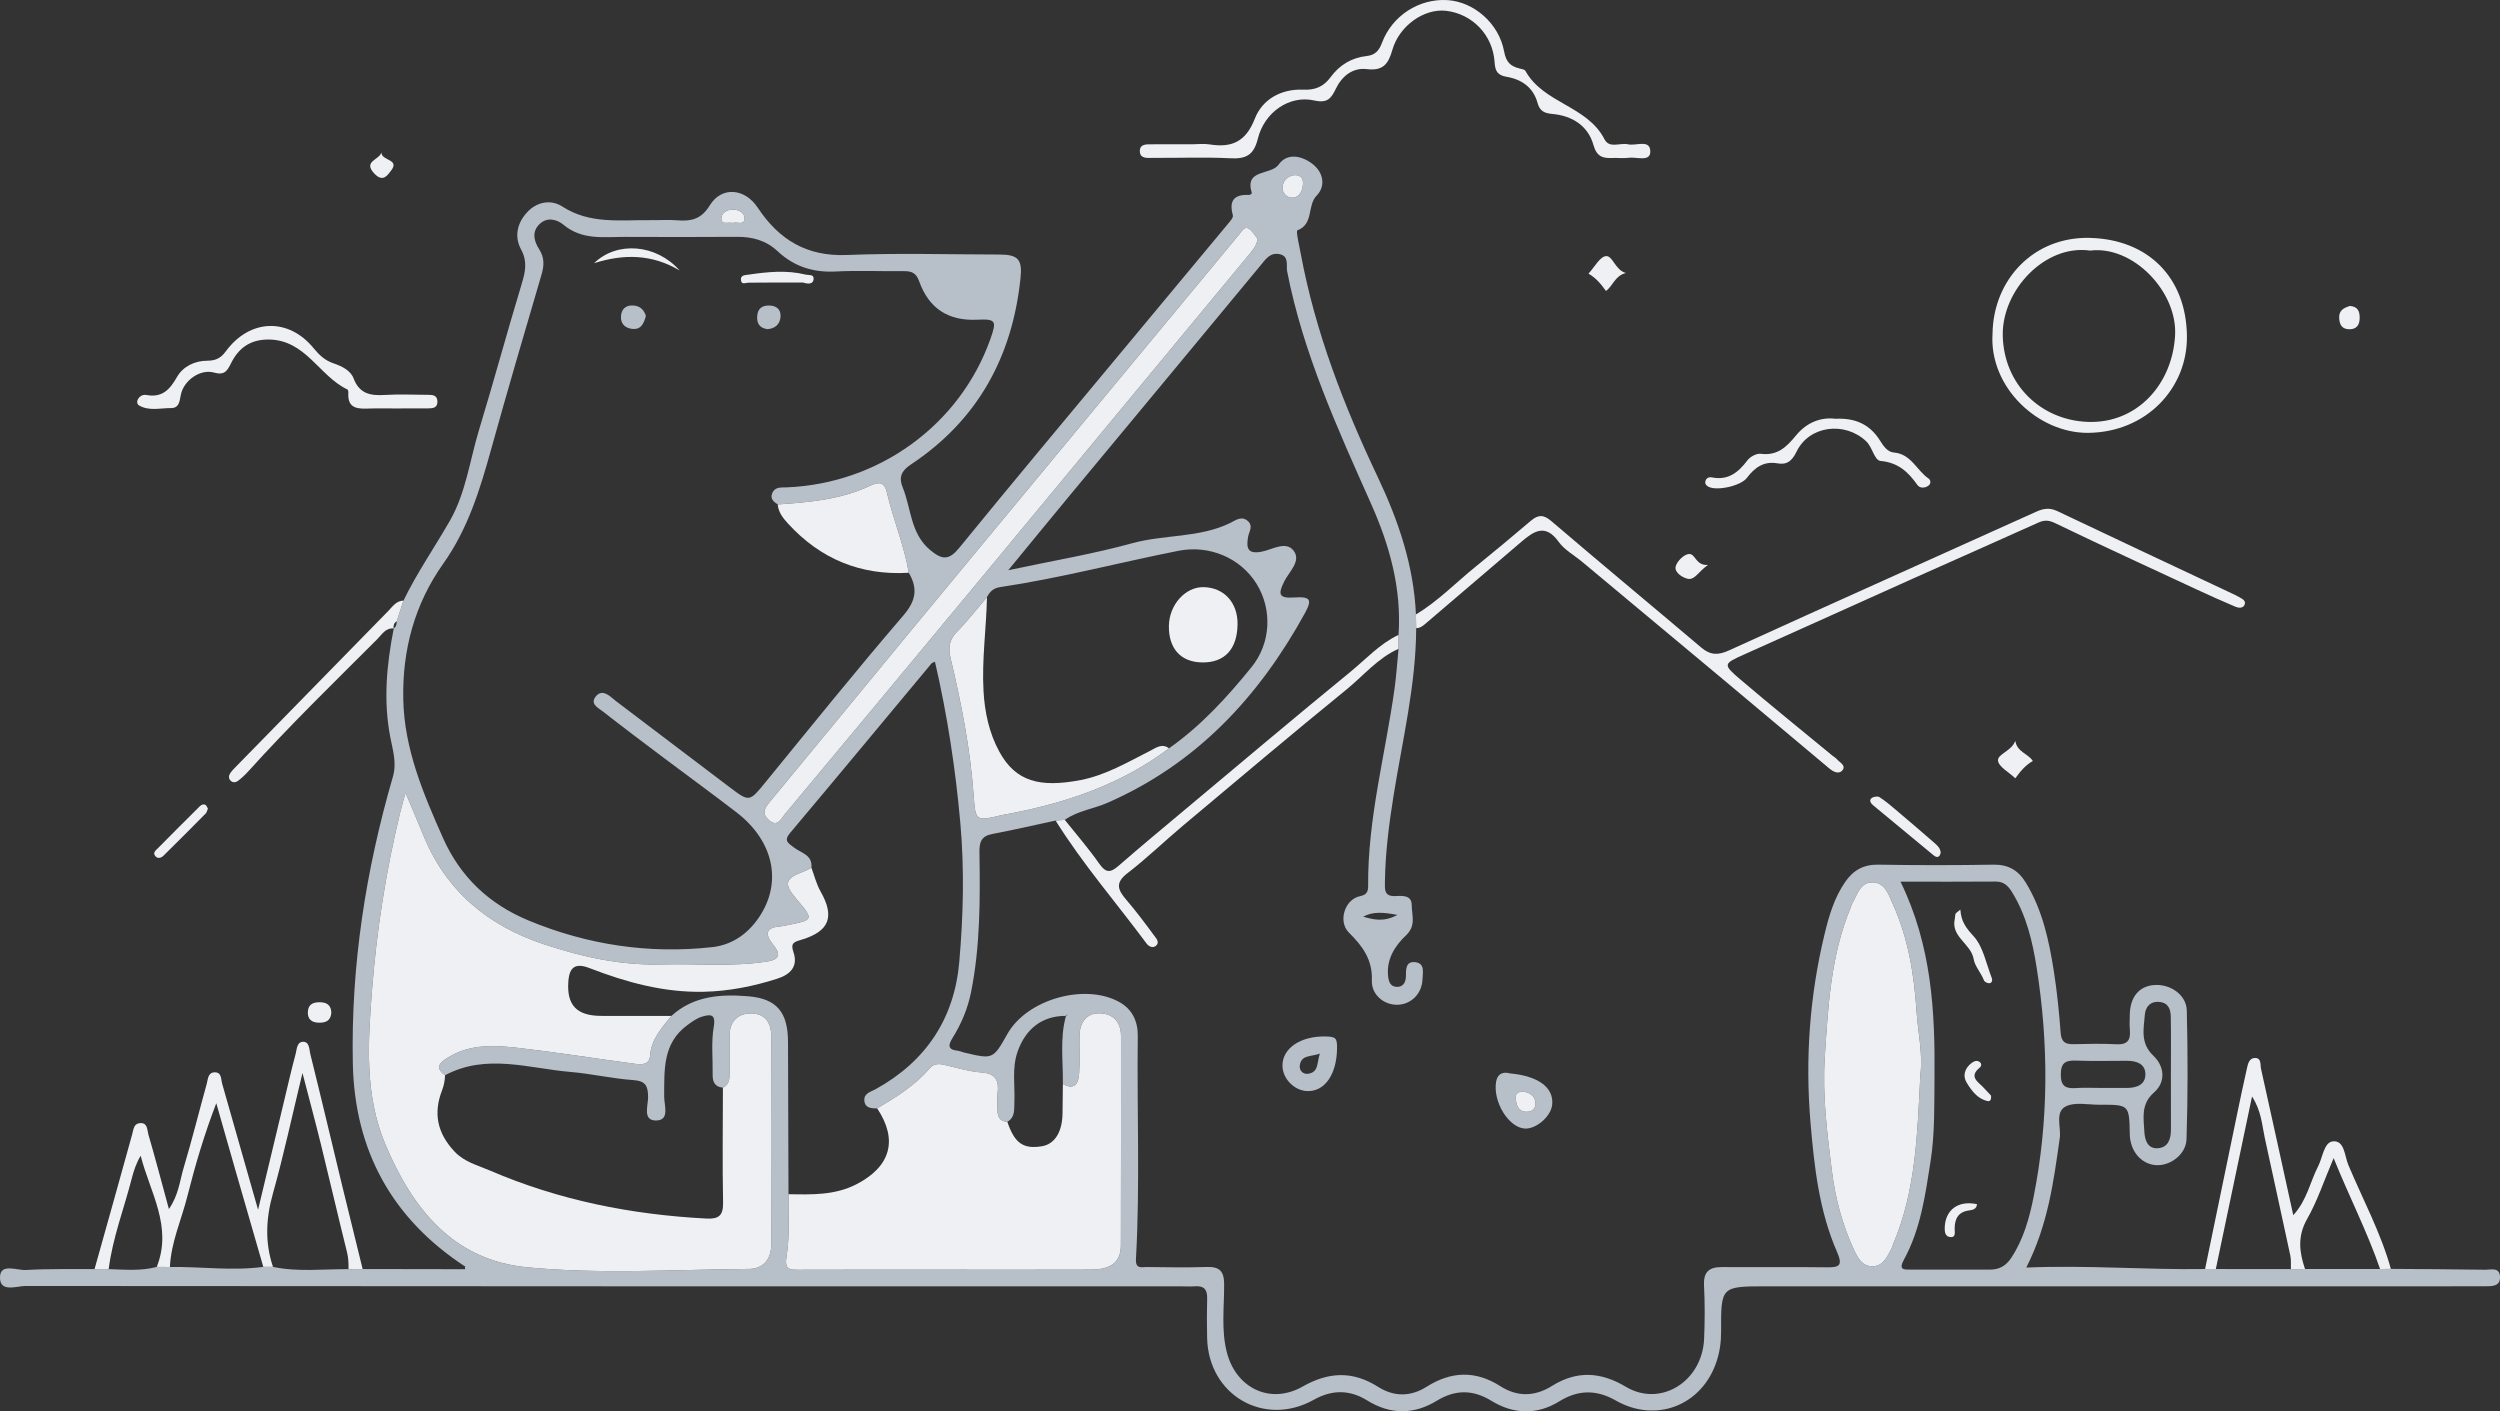
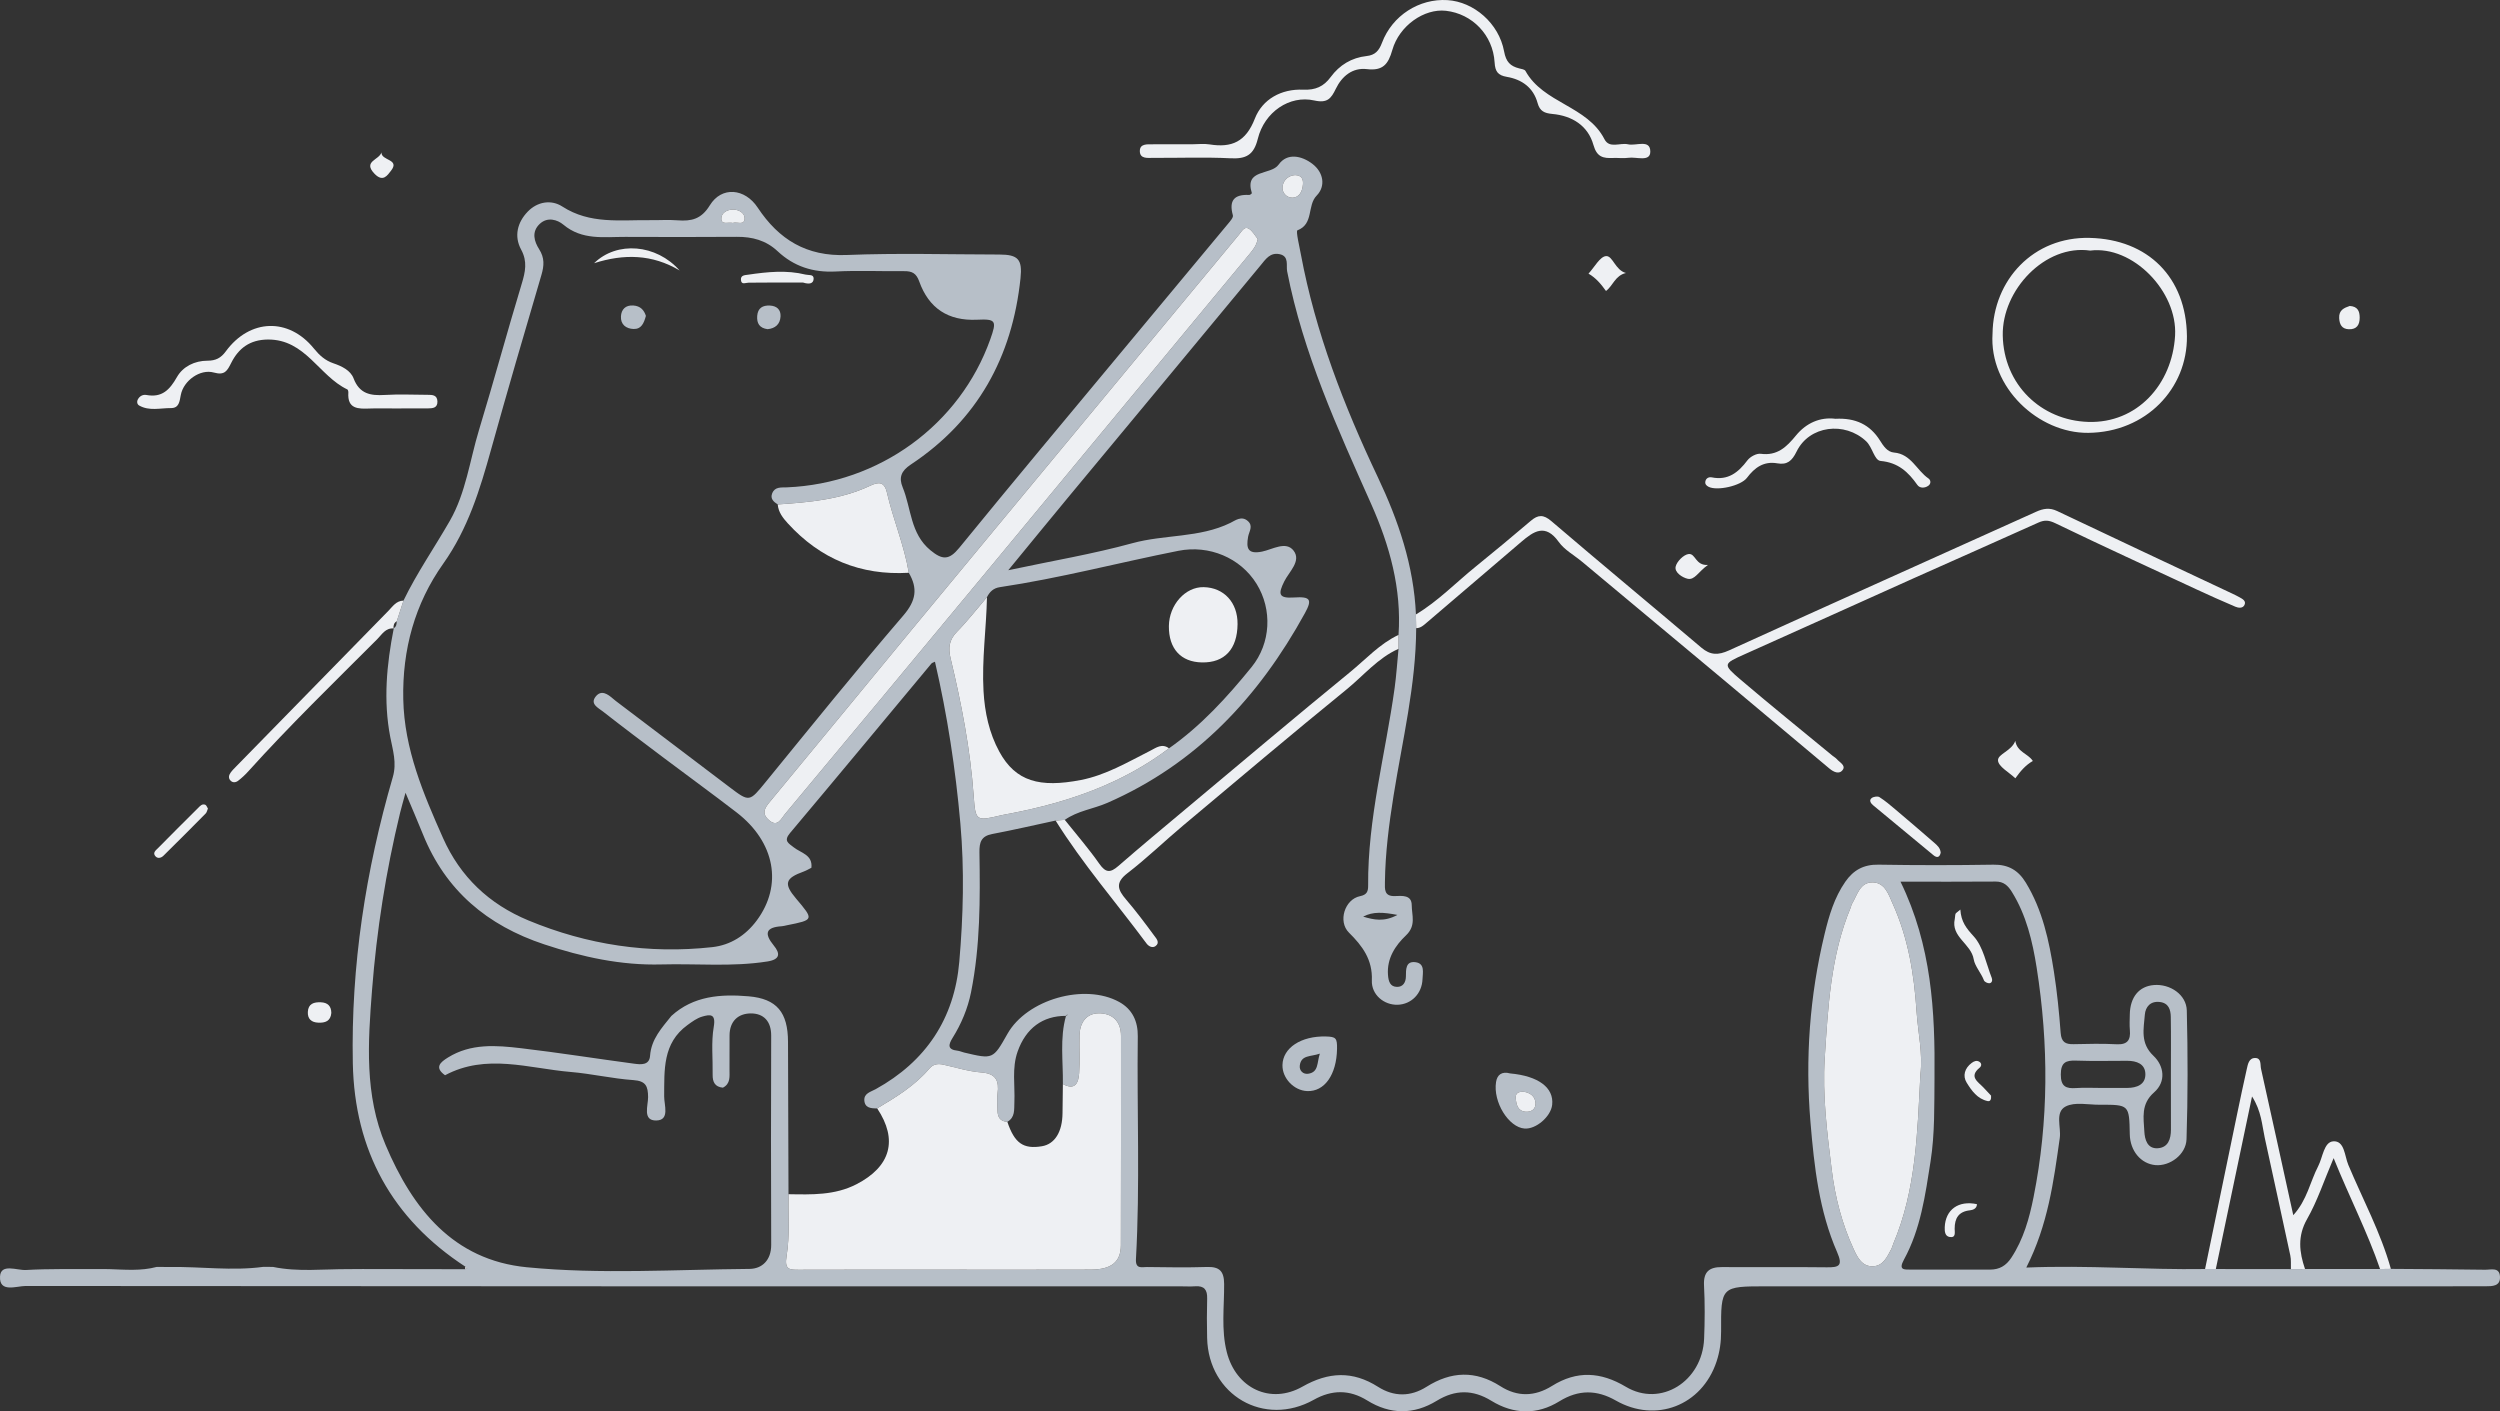
<svg xmlns="http://www.w3.org/2000/svg" version="1.1" id="Layer_1" x="0px" y="0px" width="728.484px" height="411.256px" viewBox="0 0 728.484 411.256" enable-background="new 0 0 728.484 411.256" xml:space="preserve">
  <rect x="0" y="0" width="728.484" height="411.256" fill="#333333" stroke="none" />
  <g>
    <path fill-rule="evenodd" clip-rule="evenodd" fill="#B7BFC8" d="M307.589,239.108c-6.164,1.322-12.307,2.75-18.499,3.926   c-3.213,0.611-3.733,2.459-3.687,5.354c0.221,13.631,0.249,27.271-2.445,40.727c-0.954,4.766-2.824,9.219-5.395,13.344   c-1.248,2.002-1.489,3.393,1.439,3.707c0.651,0.068,1.273,0.379,1.919,0.531c8.441,2.006,8.442,2.004,12.648-5.447   c5.656-10.016,22.458-14.85,32.555-9.287c3.871,2.131,5.471,5.691,5.417,9.986c-0.273,21.646,0.683,43.303-0.533,64.936   c-0.169,3.014,1.739,2.299,3.191,2.318c5.832,0.082,11.67,0.174,17.498-0.012c3.644-0.117,4.98,1.205,5.007,4.93   c0.048,6.631-0.896,13.322,0.777,19.895c2.678,10.523,12.714,15.344,22.05,10.037c7.572-4.305,14.629-4.645,22.01,0.053   c4.635,2.949,9.496,2.934,14.146-0.006c7.177-4.535,14.269-4.805,21.509-0.174c4.988,3.191,10.064,3.037,15.053-0.08   c7.234-4.521,14.191-4.121,21.508,0.25c10.131,6.055,22.302-1.535,22.809-14.02c0.209-5.156,0.241-10.342-0.028-15.494   c-0.208-3.99,1.508-5.387,5.241-5.363c10.166,0.066,20.334-0.063,30.498,0.066c3.557,0.045,4.803-0.393,3.055-4.391   c-5.258-12.027-6.683-24.889-7.772-37.857c-1.56-18.551-0.248-36.822,4.112-54.875c1.285-5.322,2.83-10.604,6.034-15.221   c2.372-3.418,5.364-5.059,9.669-4.984c11.162,0.191,22.333,0.184,33.496,0.004c4.34-0.07,7.239,1.623,9.439,5.238   c4.869,8,6.776,16.926,8.19,25.971c0.921,5.895,1.517,11.852,1.959,17.803c0.201,2.697,1.402,3.352,3.793,3.293   c4.164-0.102,8.341-0.191,12.496,0.025c3.206,0.166,4.139-1.246,3.877-4.148c-0.135-1.488-0.042-2.998-0.019-4.498   c0.08-5.09,2.677-8.258,7.037-8.611c4.697-0.381,9.458,2.793,9.574,7.416c0.313,12.488,0.315,24.996-0.077,37.48   c-0.144,4.566-4.911,7.934-9.04,7.576c-4.255-0.369-7.409-4.15-7.498-8.992c-0.157-8.609-0.157-8.629-8.812-8.598   c-3.325,0.012-7.173-0.875-9.842,0.488c-3.24,1.656-1.302,6.051-1.744,9.188c-1.788,12.66-3.428,25.313-9.758,37.768   c17.961-0.75,35.01,0.699,52.097,0.422c1.045,0.002,2.089,0.002,3.133,0.002c7.292,0.008,14.584,0.016,21.877,0.023   c1.37-0.01,2.74-0.018,4.11-0.025c7.292,0.002,14.583,0.002,21.875,0.004c1.05-0.014,2.099-0.029,3.148-0.045   c9.158,0.072,18.316,0.107,27.474,0.25c1.646,0.025,4.144-0.838,4.314,1.961c0.176,2.879-2.204,2.854-4.245,2.859   c-5.996,0.021-11.993,0.012-17.99,0.012c-63.8,0-127.6,0-191.399,0c-13.336,0-13.379,0-13.322,13.133   c0.014,3.039-0.38,5.939-1.336,8.816c-4.26,12.813-17.669,17.994-29.351,11.328c-5.509-3.143-10.833-3.238-16.435,0.227   c-6.486,4.014-13.311,3.85-19.834-0.154c-5.367-3.295-10.514-3.293-15.895-0.002c-6.707,4.102-13.592,4.055-20.272-0.09   c-5.212-3.232-10.344-3.121-15.548-0.205c-14.442,8.094-30.724-1.309-31.098-18c-0.086-3.83-0.1-7.666,0.009-11.492   c0.072-2.516-0.825-3.758-3.463-3.572c-1.492,0.105-2.997,0.012-4.497,0.012c-112.107,0-224.215,0.016-336.322-0.1   c-2.666-0.002-7.719,2.084-7.469-2.771c0.2-3.898,4.939-1.734,7.57-1.887c6.641-0.387,13.314-0.223,19.976-0.279   c1.372,0.008,2.743,0.016,4.115,0.021c4.686,0.143,9.387,0.607,14.009-0.641c1.276,0.012,2.552,0.021,3.828,0.031   c9.071-0.148,18.145,1.193,27.213-0.047c0.943,0.006,1.885,0.012,2.828,0.018c7.297,1.512,14.665,0.611,22.004,0.643   c1.372-0.008,2.743-0.018,4.114-0.027c9.961,0.018,19.923,0.033,29.885,0.051c0.215-0.107,0.429-0.219,0.643-0.328   c-0.204-0.143-0.408-0.283-0.612-0.426c-21.373-13.949-32.26-33.875-32.77-59.203c-0.571-28.395,3.738-56.215,11.653-83.457   c1.207-4.154-0.004-7.805-0.746-11.656c-2.047-10.62-1.053-21.147,1.016-31.637c-0.001,0-0.078-0.039-0.078-0.039   c0.852-0.436,0.921-1.234,0.946-2.053c0.655-2.006,1.31-4.012,1.964-6.018c3.921-8.104,9.064-15.496,13.524-23.277   c4.66-8.129,5.8-17.604,8.497-26.479c4.298-14.143,8.154-28.419,12.438-42.567c1.052-3.476,1.719-6.49-0.163-9.956   c-2.145-3.95-1.068-7.965,1.895-11.055c2.79-2.909,6.824-3.631,10.111-1.503c8.045,5.208,16.869,3.861,25.566,3.969   c2.665,0.033,5.343-0.16,7.993,0.044c4.02,0.31,6.919-0.308,9.41-4.37c3.438-5.608,10.208-4.985,13.94,0.652   c6.166,9.316,14.24,14.294,25.945,13.823c14.802-0.596,29.646-0.161,44.472-0.135c5.524,0.01,6.745,1.44,6.175,6.903   c-2.399,22.973-12.539,41.433-31.988,54.306c-2.791,1.848-3.52,3.79-2.349,6.63c2.537,6.157,2.189,13.461,8.083,18.324   c3.451,2.846,5.414,2.973,8.405-0.695c15.748-19.315,31.751-38.421,47.679-57.59c10.194-12.269,20.417-24.515,30.603-36.791   c0.628-0.757,1.634-1.862,1.45-2.523c-1.218-4.368,0.434-6.143,4.772-5.924c0.255,0.014,0.79-0.441,0.759-0.541   c-2.26-7.162,5.538-5.103,7.813-8.315c2.462-3.475,6.68-2.612,9.834-0.202c3.244,2.479,3.912,6.501,1.256,9.221   c-2.875,2.944-0.785,8.287-5.625,10.145c-0.493,0.189,0.559,4.603,1.013,7.033c4.249,22.721,12.526,44.042,22.391,64.837   c6.016,12.682,10.503,25.85,11.131,40.059c0.024,1.336,0.05,2.672,0.073,4.008c-0.069,16.545-4,32.567-6.589,48.772   c-1.335,8.355-2.418,16.752-2.521,25.236c-0.024,2.035-0.252,4.148,2.874,4.045c2.123-0.072,4.932-0.406,4.938,2.676   c0.006,2.898,1.35,5.908-1.662,8.766c-3.068,2.912-5.619,6.664-5.26,11.514c0.141,1.9,0.615,3.479,2.641,3.508   c1.679,0.025,2.564-1.242,2.584-3.043c0.021-1.99-0.109-4.564,2.834-4.146c2.759,0.391,2.072,3.053,2.004,4.924   c-0.154,4.248-3.279,7.355-7.258,7.473c-3.94,0.115-7.674-2.91-7.506-7.113c0.239-6.031-2.734-10.012-6.678-13.914   c-3.266-3.232-1.234-9.713,3.236-10.615c1.988-0.4,2.373-1.371,2.361-3.055c-0.151-19.576,5.071-38.432,7.723-57.633   c0.52-3.773,0.76-7.586,1.129-11.379c0-1.354,0.001-2.705,0.002-4.057c0.93-13.467-2.586-26.063-7.971-38.155   c-9.808-22.021-19.834-43.93-24.489-67.818c-0.323-1.655,0.659-4.389-2.198-4.975c-2.776-0.569-4.043,1.45-5.58,3.311   c-18.52,22.413-37.122,44.758-55.684,67.136c-5.681,6.849-11.305,13.745-17.803,21.651c12.946-2.76,24.711-4.73,36.153-7.875   c9.421-2.591,19.533-1.504,28.553-5.91c1.464-0.715,3.237-2.173,5.084-0.574c1.697,1.469,0.366,3.075,0.099,4.622   c-0.558,3.23-0.204,5.162,4.051,4.308c3.037-0.609,6.988-3.192,9.218-0.27c2.303,3.02-1.331,6.133-2.73,8.955   c-1.782,3.594-1.769,4.998,2.834,4.684c4.827-0.33,5.364,0.598,3.187,4.564c-13.414,24.416-31.56,43.905-57.545,55.27   c-4.099,1.793-8.694,2.318-12.436,4.975C309.372,238.972,308.481,239.04,307.589,239.108z M310.601,296.019   c-6.79-0.023-11.658,3.607-14.061,10.367c-1.729,4.861-0.74,9.877-0.955,14.82c-0.094,2.156,0.247,4.371-2.051,5.689   c-2.089-0.105-2.847-1.387-2.87-3.287c-0.02-1.652-0.188-3.328,0.019-4.953c0.469-3.686-0.411-5.824-4.706-6.148   c-3.733-0.279-7.403-1.453-11.092-2.271c-1.572-0.348-2.954-0.172-4.045,1.119c-4.225,4.996-9.719,8.322-15.242,11.615   c-1.76,0.041-3.594-0.109-3.738-2.314c-0.136-2.086,1.894-2.502,3.303-3.281c14.642-8.094,22.928-20.531,24.367-37.109   c1.163-13.4,1.511-26.816,0.316-40.32c-1.406-15.889-3.796-31.543-7.404-47.125c-0.479,0.238-0.844,0.309-1.028,0.529   c-13.729,16.471-27.402,32.991-41.21,49.395c-1.975,2.346-0.381,2.986,1.081,4.158c2.07,1.658,5.561,2.145,5.156,5.957   c-0.742,0.367-1.457,0.813-2.231,1.092c-5.443,1.957-5.909,3.557-2.25,7.877c5.26,6.209,5.26,6.209-2.693,7.793   c-0.488,0.098-0.974,0.248-1.466,0.279c-4.604,0.291-5.242,2.053-2.331,5.611c1.871,2.287,1.964,4.049-1.829,4.652   c-10.279,1.629-20.605,0.588-30.904,0.869c-11.761,0.322-23.04-2.158-34.174-5.857c-16.58-5.51-28.718-15.668-35.322-32.063   c-1.535-3.813-3.175-7.582-5.076-12.105c-0.688,2.541-1.188,4.229-1.601,5.938c-4.106,16.953-6.794,34.1-8.152,51.518   c-1.196,15.354-2.221,30.607,3.951,45.184c7.854,18.551,19.662,33.529,41.139,35.625c21.536,2.102,43.267,0.66,64.909,0.482   c3.635-0.029,6.33-2.545,6.313-6.988c-0.08-20.33-0.076-40.662-0.005-60.994c0.015-4.176-2.194-6.477-5.938-6.465   c-3.675,0.014-6.174,2.271-6.193,6.381c-0.015,3.332-0.004,6.666-0.014,9.998c-0.005,1.98,0.343,4.096-1.92,5.254   c-2.322-0.213-3.032-1.652-2.993-3.781c0.084-4.66-0.46-9.42,0.324-13.953c0.673-3.891-1.093-3.629-3.366-2.975   c-1.537,0.441-2.947,1.488-4.277,2.453c-7.294,5.287-6.743,13.094-6.806,20.813c-0.021,2.498,1.706,6.904-2.25,7.008   c-4.152,0.111-2.415-4.342-2.436-6.809c-0.026-3.199-0.649-4.709-4.306-4.963c-6.103-0.422-12.132-1.852-18.234-2.367   c-12.226-1.029-24.584-5.475-36.626,0.955c-3.212-2.299-1.336-3.807,0.855-5.17c6.678-4.156,14.057-3.559,21.312-2.705   c10.993,1.293,21.932,3.041,32.906,4.504c1.939,0.26,4.465,0.537,4.668-2.295c0.351-4.881,3.427-8.129,6.204-11.615   c6.47-5.893,14.442-6.402,22.471-5.725c8.308,0.699,11.493,4.725,11.521,13.246c0.049,14.809,0.095,29.615,0.142,44.424   c-0.108,5.992,0.427,12.092-0.546,17.939c-0.676,4.059,0.707,4.096,3.646,4.082c13.993-0.057,27.986-0.025,41.979-0.025   c14.326,0,28.653,0.039,42.979-0.018c6.001-0.023,8.772-2.203,8.791-7.117c0.077-20.324,0.024-40.646,0.035-60.971   c0.002-4.373-2.613-6.639-6.505-6.6c-3.644,0.037-5.5,2.789-5.582,6.438c-0.082,3.662,0.152,7.342-0.099,10.99   c-0.189,2.758-1.124,5.18-4.747,3.176c0.098-6.623-0.933-13.297,0.905-19.842c0.119-0.057,0.26-0.092,0.351-0.178   c0.055-0.053,0.033-0.184,0.046-0.281C310.878,295.724,310.74,295.872,310.601,296.019z M340.64,218.056   c9.335-6.555,16.942-14.893,24.061-23.676c5.647-6.963,6.077-16.762,1.472-24.225c-4.723-7.654-13.88-11.421-22.775-9.656   c-17.372,3.445-34.522,7.982-52.061,10.6c-1.874,0.279-2.949,1.354-3.741,2.908c-2.902,3.389-5.639,6.941-8.76,10.113   c-2.311,2.35-2.554,4.74-1.837,7.725c3.175,13.221,5.764,26.538,6.732,40.147c0.521,7.322,0.751,7.301,7.889,5.598   c0.965-0.229,1.95-0.381,2.925-0.568C311.183,233.794,326.933,228.407,340.64,218.056z M264.813,166.903   c-1.327-7.998-4.551-15.479-6.364-23.336c-0.762-3.304-2.469-3.16-4.893-2.021c-8.529,4.009-17.71,4.832-26.93,5.443   c-1.185-0.754-2.244-1.649-1.619-3.225c0.787-1.983,2.618-1.681,4.271-1.749c26.91-1.112,50.429-18.236,59.292-43.159   c1.91-5.369,1.68-5.953-3.835-5.691c-8.485,0.401-14.089-3.36-16.881-11.162c-0.863-2.413-2.121-3.01-4.373-2.986   c-6.666,0.068-13.346-0.244-19.995,0.099c-6.559,0.338-12.159-1.472-16.899-5.914c-3.38-3.167-7.372-4.225-11.892-4.189   c-10.832,0.085-21.666,0.053-32.499,0.018c-6.216-0.021-12.547,1.031-18.035-3.563c-1.691-1.416-4.617-2.396-6.916-0.197   c-2.431,2.326-1.566,5.105-0.15,7.331c1.632,2.564,1.47,4.813,0.669,7.534c-4.974,16.895-9.925,33.799-14.641,50.768   c-3.257,11.72-6.744,23.169-13.958,33.336c-8.302,11.703-11.95,25.041-11.655,39.502c0.298,14.551,5.84,27.518,11.582,40.446   c5.027,11.318,13.444,19.266,24.845,24.002c17.198,7.143,35.098,9.84,53.613,7.801c5.324-0.586,9.726-3.42,12.942-7.74   c7.68-10.314,5.361-22.881-5.847-31.512c-6.982-5.377-14.115-10.557-21.158-15.855c-5.979-4.498-11.965-8.992-17.858-13.604   c-1.295-1.012-3.741-2.127-2.074-4.274c1.654-2.129,3.559-0.738,5.147,0.646c0.251,0.219,0.508,0.432,0.774,0.633   c11,8.336,22,16.672,33.002,25.004c5.962,4.516,5.863,4.43,10.722-1.521c13.25-16.223,26.393-32.54,40.037-48.426   C266.935,175.034,267.491,171.461,264.813,166.903z M553.792,256.911c9.072,18.607,10.106,37.756,9.91,57.119   c-0.082,8.141,0.115,16.291-1.146,24.371c-1.535,9.834-2.889,19.752-7.758,28.648c-1.721,3.143,0.137,2.898,2.126,2.9   c7.657,0.006,15.313-0.008,22.971,0.004c2.72,0.002,4.661-1.129,6.189-3.453c3.551-5.396,5.247-11.488,6.479-17.65   c4.442-22.209,4.422-44.561,0.91-66.859c-1.206-7.658-3.008-15.324-7.229-22.105c-1.127-1.809-2.384-3.027-4.733-3.006   C572.537,256.958,563.563,256.911,553.792,256.911z M559.582,313.155c0.761-6.201-0.709-12.277-1.108-18.389   c-0.701-10.758-2.436-21.438-6.94-31.393c-1.185-2.617-2.204-6.113-5.721-6.248c-3.899-0.148-4.595,3.725-6.192,6.316   c-0.169,0.273-0.182,0.641-0.309,0.945c-5.871,14.039-6.613,28.992-7.585,43.857c-0.717,10.961,0.706,21.887,2.048,32.736   c0.974,7.889,2.979,15.65,6.34,22.941c1.113,2.416,2.434,5.113,5.546,5.07c3.083-0.041,4.265-2.791,5.51-5.15   c0.229-0.438,0.318-0.945,0.513-1.402C558.381,346.655,558.706,329.854,559.582,313.155z M366.502,69.648   c-0.797-0.95-1.536-2.429-2.725-3.078c-1.184-0.646-1.973,0.879-2.682,1.733c-16.024,19.31-32.029,38.634-48.035,57.958   c-15.792,19.065-31.603,38.116-47.367,57.204c-13.861,16.783-27.643,33.633-41.536,50.391c-1.538,1.855-2.095,3.361-0.128,5.098   c2.56,2.26,3.589-0.41,4.678-1.715c19.689-23.59,39.327-47.223,58.937-70.881c25.545-30.817,51.054-61.666,76.586-92.494   C365.192,72.704,366.112,71.544,366.502,69.648z M632.584,313.237c0-5.645,0.06-11.289-0.031-16.93   c-0.033-2.07-0.604-4.014-3.176-4.33c-2.778-0.344-4.207,1.449-4.387,3.699c-0.33,4.141-1.388,8.293,2.514,11.98   c3.128,2.955,3.733,7.557,0.183,10.656c-3.902,3.406-3.049,7.42-2.84,11.418c0.118,2.262,0.839,5.039,3.875,4.863   c3.068-0.18,3.871-2.688,3.874-5.424C632.602,323.86,632.598,318.548,632.584,313.237z M611.951,317.015   c2.646,0,5.292,0.008,7.938-0.002c2.758-0.012,5.276-0.949,5.262-3.977c-0.014-3.033-2.552-3.924-5.304-3.926   c-4.961-0.002-9.928,0.131-14.882-0.055c-3.031-0.113-4.445,0.559-4.46,4.037c-0.017,3.559,1.544,4.174,4.502,3.961   C607.31,316.886,609.635,317.019,611.951,317.015z M377.399,51.023c-1.844,0.117-3.314,1.272-3.654,3.187   c-0.336,1.887,1.143,3.394,2.803,3.394c2.051,0.001,2.955-1.842,3.114-3.817C379.778,52.335,379.44,51.12,377.399,51.023z    M213.519,64.965c1.192-0.458,3.422,0.907,3.454-1.383c0.021-1.456-1.582-2.479-3.26-2.512c-1.892-0.038-3.591,0.988-3.522,2.746   C210.262,65.614,212.325,64.644,213.519,64.965z M397.212,267.099c3.03,0.91,6.079,1.637,9.981-0.5   C403.097,265.833,400.126,265.565,397.212,267.099z" />
    <path fill-rule="evenodd" clip-rule="evenodd" fill="#EEF0F3" d="M412.67,183.047c-0.023-1.336-0.049-2.672-0.073-4.008   c6.446-3.85,11.634-9.275,17.423-13.947c5.412-4.367,10.745-8.834,16.049-13.333c2.109-1.789,3.662-1.895,5.98,0.088   c14.479,12.382,29.156,24.533,43.689,36.851c2.656,2.252,4.915,2.27,8.1,0.818c29.773-13.566,59.645-26.92,89.464-40.388   c2.101-0.949,3.927-1.27,6.146-0.214c16.947,8.062,33.945,16.02,50.925,24.012c0.753,0.355,1.502,0.723,2.229,1.127   c0.875,0.486,1.977,1.064,1.428,2.223c-0.505,1.064-1.788,0.885-2.667,0.512c-3.808-1.617-7.584-3.311-11.337-5.053   c-13.716-6.369-27.459-12.682-41.077-19.253c-1.903-0.918-3.16-1.026-4.986-0.201c-11.953,5.406-23.967,10.675-35.938,16.042   c-16.519,7.404-33.002,14.893-49.533,22.27c-6.406,2.859-6.593,2.938-1.258,7.484c8.82,7.52,17.85,14.795,26.793,22.17   c0.385,0.316,0.857,0.551,1.172,0.924c0.811,0.959,2.701,1.828,1.775,3.146c-1.016,1.449-2.68,0.65-3.922-0.393   c-10.409-8.73-20.809-17.471-31.232-26.184c-13.598-11.367-27.215-22.711-40.826-34.061c-2.291-1.91-5.115-3.43-6.793-5.774   c-3.896-5.444-7.266-3.128-10.921,0.002c-9.188,7.868-18.411,15.698-27.597,23.569C414.78,182.25,413.939,183.028,412.67,183.047z" />
-     <path fill-rule="evenodd" clip-rule="evenodd" fill="#EEF0F3" d="M49.507,369.196c-1.276-0.01-2.552-0.02-3.829-0.033   c4.666-11.762-1.977-21.734-4.688-32.393c-1.318,2.227-2.024,4.396-2.589,6.604c-2.254,8.807-5.583,17.342-6.731,26.432   c-1.372-0.006-2.743-0.014-4.115-0.021c3.665-13.078,7.356-26.148,10.961-39.242c0.407-1.479,0.438-3.188,2.363-3.281   c2.168-0.107,1.989,2.045,2.349,3.275c2.034,6.961,3.868,13.979,5.989,21.777c2.839-4.09,3.162-8.246,4.298-12.031   c2.428-8.084,4.447-16.291,6.717-24.426c0.373-1.334,0.327-3.361,2.314-3.389c2.073-0.029,1.799,1.936,2.192,3.324   c3.33,11.777,6.701,23.543,10.461,36.721c2.685-11.221,5.045-21.098,7.413-30.975c1.157-4.828,2.254-9.674,3.541-14.467   c0.357-1.33,0.324-3.502,2.182-3.502c1.885-0.002,1.753,2.238,2.068,3.504c3.162,12.688,6.157,25.418,9.231,38.129   c1.984,8.201,4.02,16.391,6.033,24.582c-1.371,0.008-2.742,0.018-4.113,0.027c0.033-1.652-0.025-3.254-0.438-4.914   c-2.592-10.412-5.007-20.871-7.567-31.293c-1.61-6.555-3.371-13.074-5.412-20.953c-3.074,12.709-5.484,24.02-8.612,35.127   c-2.047,7.271-2.377,14.26,0.024,21.389c-0.943-0.006-1.885-0.012-2.829-0.018c-2.701-9.355-5.408-18.709-8.098-28.066   c-1.878-6.535-3.735-13.078-5.601-19.617c-3.477,9.07-6.142,18.037-8.422,27.1C52.872,355.435,49.841,361.987,49.507,369.196z" />
    <path fill-rule="evenodd" clip-rule="evenodd" fill="#EEF0F3" d="M347.448,42.038c1.667-0.001,3.369-0.224,4.994,0.038   c6.468,1.04,10.58-0.74,13.211-7.507c2.203-5.665,7.723-8.716,14.1-8.438c3.551,0.155,5.955-0.899,8.004-3.687   c2.568-3.492,6.099-5.64,10.455-6.112c2.49-0.271,3.617-1.539,4.49-3.861c2.99-7.958,10.867-12.948,19.082-12.434   c7.646,0.478,14.986,6.709,16.502,14.948c0.564,3.065,1.805,4.292,4.412,4.951c0.637,0.161,1.562,0.283,1.805,0.726   c5.223,9.467,18.02,10.128,23.029,19.906c1.449,2.827,4.572,0.939,6.869,1.484c2.314,0.55,6.506-1.611,6.487,2.155   c-0.015,3.078-4.079,1.432-6.351,1.772c-1.467,0.22-2.996-0.012-4.494,0.052c-2.855,0.122-4.715-0.203-5.734-3.815   c-1.578-5.59-6.192-8.489-11.963-9.013c-2.268-0.206-3.65-0.795-4.293-3.158c-1.227-4.504-4.563-6.897-8.961-7.648   c-2.631-0.449-3.412-1.554-3.573-4.232c-0.478-7.976-6.524-14.153-14.187-15.021c-6.292-0.713-13.59,4.292-15.624,11.448   c-1.173,4.129-2.743,6.105-7.401,5.55c-4.179-0.498-7.272,2.048-9.063,5.743c-1.346,2.778-2.424,4.261-6.264,3.393   c-7.197-1.629-14.535,3.362-16.459,11.157c-1.176,4.766-3.429,5.911-7.963,5.687c-7.482-0.371-14.995-0.08-22.495-0.119   c-1.594-0.008-3.87,0.371-3.92-1.918c-0.051-2.289,2.182-2.021,3.804-2.035C339.781,42.015,343.614,42.039,347.448,42.038z" />
    <path fill-rule="evenodd" clip-rule="evenodd" fill="#EEF0F3" d="M671.664,369.78c-1.37,0.008-2.74,0.016-4.11,0.027   c-0.047-1.324,0.1-2.691-0.174-3.969c-2.448-11.463-4.987-22.904-7.46-34.363c-0.806-3.734-0.945-7.67-3.692-11.975   c-3.664,17.463-7.107,33.871-10.551,50.281c-1.044,0-2.088,0-3.133-0.002c3.11-15.049,6.215-30.098,9.336-45.141   c0.906-4.367,1.828-8.73,2.807-13.082c0.323-1.434,0.616-3.281,2.47-3.262c1.864,0.02,1.427,1.973,1.688,3.143   c3.119,13.99,6.178,27.994,9.398,42.658c4.021-4.381,4.903-9.725,7.259-14.275c1.343-2.596,1.658-7.031,4.368-7.242   c3.334-0.258,3.323,4.256,4.405,6.838c4.221,10.074,9.46,19.736,12.413,30.326c-1.05,0.012-2.099,0.027-3.147,0.043   c-3.672-10.727-8.87-20.785-13.537-32.32c-2.844,6.68-4.739,12.508-7.713,17.721C669.423,360.212,669.989,364.841,671.664,369.78z" />
    <path fill-rule="evenodd" clip-rule="evenodd" fill="#EEF0F3" d="M580.612,97.219c0.208-15.66,11.903-28.293,28.316-27.898   c17.015,0.41,28.148,11.531,28.329,28.655c0.16,15.247-11.911,27.986-28.763,28.155   C593.996,126.275,579.578,112.907,580.612,97.219z M609.063,73.021c-13.092-1.902-25.715,11.469-25.472,24.726   c0.263,14.301,11.134,24.758,24.916,25.197c14.168,0.45,24.476-10.868,25.298-25.151C634.545,84.925,621.47,71.453,609.063,73.021z   " />
    <path fill-rule="evenodd" clip-rule="evenodd" fill="#EEF0F3" d="M407.522,185.004c-0.001,1.352-0.002,2.703-0.002,4.057   c-6.018,2.678-10.169,7.787-15.12,11.818c-16.036,13.051-31.832,26.401-47.673,39.692c-5.454,4.576-10.582,9.561-16.218,13.891   c-3.592,2.76-2.805,4.816-0.397,7.629c2.903,3.391,5.591,6.975,8.234,10.574c0.578,0.787,1.749,2.012,0.365,3.02   c-0.91,0.662-2.015,0.061-2.625-0.762c-8.843-11.932-18.614-23.176-26.497-35.816c0.892-0.066,1.783-0.135,2.678-0.201   c3.386,4.25,6.969,8.361,10.077,12.805c1.872,2.674,3.225,2.641,5.515,0.648c6.481-5.635,13.083-11.129,19.672-16.641   c15.957-13.346,31.851-26.771,47.956-39.938C398.042,192.055,402.061,187.569,407.522,185.004z" />
    <path fill-rule="evenodd" clip-rule="evenodd" fill="#EEF0F3" d="M114.755,119.018c-2.329,0.004-4.661-0.067-6.986,0.021   c-3.372,0.129-6.594,0.188-6.262-4.645c0.021-0.307-0.094-0.819-0.298-0.917c-8.273-3.938-12.218-14.631-23.168-14.54   c-5.221,0.045-8.508,2.541-10.653,6.78c-1.172,2.318-1.869,3.739-5.069,2.842c-4.008-1.124-8.816,2.353-9.629,6.495   c-0.376,1.918-0.481,3.878-2.896,3.861c-3.094-0.021-6.316,0.929-9.256-0.759c-0.58-0.333-0.722-1.098-0.371-1.766   c0.524-0.997,1.505-1.478,2.497-1.294c4.552,0.843,6.787-1.512,8.905-5.235c1.746-3.069,5.183-4.751,8.867-4.752   c2.426,0,3.935-0.78,5.362-2.728c6.963-9.497,18.266-9.921,25.651-0.843c1.648,2.027,3.295,3.515,5.736,4.34   c2.397,0.812,4.961,2.049,5.846,4.382c1.719,4.536,4.951,5.079,9.088,4.83c4.144-0.249,8.314-0.061,12.473-0.04   c1.353,0.007,2.805,0.007,2.87,1.909c0.065,1.908-1.335,2.037-2.724,2.046C121.409,119.027,118.082,119.014,114.755,119.018z" />
    <path fill-rule="evenodd" clip-rule="evenodd" fill="#EEF0F3" d="M534.85,122.031c5.826-0.301,10.068,1.681,12.999,6.385   c0.962,1.542,2.116,3.292,4.048,3.454c5.004,0.419,6.592,5.188,10.045,7.551c0.725,0.495,0.784,1.542-0.046,2.128   c-1.06,0.748-2.493,0.747-3.182-0.233c-2.661-3.786-5.603-6.528-10.704-6.995c-1.854-0.169-2.348-3.973-4.236-5.749   c-6.209-5.842-16.564-4.592-20.265,3.017c-1.327,2.727-2.746,3.926-5.578,3.427c-3.989-0.702-6.636,1.233-8.88,4.216   c-1.77,2.353-8.725,3.9-11.198,2.609c-0.634-0.33-1.065-0.782-0.924-1.541c0.194-1.043,1.093-1.356,1.878-1.197   c4.748,0.957,7.719-1.423,10.378-4.958c0.795-1.057,2.661-2.077,3.874-1.914c4.816,0.647,7.53-1.972,10.258-5.308   C526.319,123.251,530.37,121.467,534.85,122.031z" />
    <path fill-rule="evenodd" clip-rule="evenodd" fill="#EEF0F3" d="M117.57,175.016c-0.655,2.006-1.31,4.012-1.964,6.018   c-0.827,0.449-0.977,1.209-0.946,2.053c0,0,0.077,0.039,0.078,0.039c-2.412-0.211-3.46,1.77-4.815,3.125   c-12.691,12.703-25.583,25.209-37.615,38.557c-0.887,0.984-1.875,1.9-2.925,2.705c-0.67,0.514-1.576,0.656-2.252-0.094   c-0.66-0.734-0.438-1.576,0.066-2.277c0.482-0.67,1.085-1.258,1.666-1.852c14.761-15.104,29.518-30.208,44.303-45.288   C114.414,176.731,115.455,175.053,117.57,175.016z" />
    <path fill-rule="evenodd" clip-rule="evenodd" fill="#B7BFC8" d="M389.604,305.655c-0.137,7.539-3.661,12.5-8.725,12.277   c-3.857-0.17-7.246-3.74-7.178-7.564c0.089-5.025,5.418-8.533,12.679-8.344C389.301,302.101,389.661,302.505,389.604,305.655z    M384.596,307.019c-2.696,0.953-5.439,0.33-5.846,3.463c-0.191,1.473,0.969,2.631,2.455,2.404   C384.294,312.415,383.704,309.726,384.596,307.019z" />
    <path fill-rule="evenodd" clip-rule="evenodd" fill="#B7BFC8" d="M440.046,312.788c8.211,0.75,12.797,4.133,12.247,9.15   c-0.377,3.426-4.711,7.156-8.036,6.914c-4.635-0.336-9.234-7.713-8.317-13.564C436.268,313.198,437.599,312.114,440.046,312.788z    M444.122,318.146c-1.629-0.104-2.574,0.344-2.439,1.869c0.162,1.842,0.544,3.697,2.824,3.928c1.68,0.172,3.017-0.75,2.934-2.486   C447.341,319.401,445.787,318.431,444.122,318.146z" />
    <path fill-rule="evenodd" clip-rule="evenodd" fill="#EEF0F3" d="M565.503,248.479c-0.28,1.354-1.054,1.588-2.095,0.732   c-5.88-4.834-11.745-9.684-17.588-14.559c-0.623-0.521-1.289-1.402-0.458-2.078c0.527-0.428,1.763-0.631,2.282-0.303   c1.667,1.051,3.182,2.354,4.694,3.631c3.791,3.205,7.564,6.43,11.308,9.688C564.51,246.343,565.417,247.142,565.503,248.479z" />
    <path fill-rule="evenodd" clip-rule="evenodd" fill="#EEF0F3" d="M60.586,235.608c-0.231,0.539-0.314,1.098-0.635,1.422   c-4.089,4.141-8.197,8.264-12.344,12.346c-0.603,0.594-1.576,0.896-2.248,0.203c-1.026-1.061,0.066-1.813,0.703-2.459   c3.852-3.912,7.74-7.785,11.635-11.654c0.572-0.568,1.171-1.33,2.107-0.971C60.156,234.63,60.331,235.224,60.586,235.608z" />
    <path fill-rule="evenodd" clip-rule="evenodd" fill="#EEF0F3" d="M473.792,79.551c-3.17,0.731-3.777,3.728-5.817,5.238   c-1.415-1.971-2.946-3.824-5.099-5.052c1.711-1.828,3.352-5.021,5.15-5.113C469.959,74.526,470.67,78.738,473.792,79.551z" />
    <path fill-rule="evenodd" clip-rule="evenodd" fill="#EEF0F3" d="M587.242,215.868c0.52,3.305,3.749,3.715,5.112,5.877   c-2.155,1.223-3.691,3.07-5.098,5.051c-1.812-1.742-4.999-3.441-5.055-5.236C582.143,219.685,586.208,218.835,587.242,215.868z" />
    <path fill-rule="evenodd" clip-rule="evenodd" fill="#EEF0F3" d="M497.674,164.625c-2.879,2.057-3.854,4.502-5.943,4.016   c-1.484-0.346-3.839-1.824-3.46-3.525c0.336-1.508,2.378-3.545,3.822-3.678C494.111,161.25,494.004,164.834,497.674,164.625z" />
    <path fill-rule="evenodd" clip-rule="evenodd" fill="#EEF0F3" d="M96.548,295.167c-0.213,2.395-1.785,2.926-3.83,2.83   c-1.986-0.092-3.106-1.084-3.016-3.111c0.108-2.418,1.759-2.912,3.797-2.826C95.491,292.146,96.523,293.159,96.548,295.167z" />
    <path fill-rule="evenodd" clip-rule="evenodd" fill="#EEF0F3" d="M684.696,89.154c2.343,0.151,2.889,1.546,2.9,3.365   c0.014,2.116-0.836,3.499-3.146,3.422c-2.043-0.068-2.733-1.368-2.831-3.255C681.497,90.308,683.126,89.704,684.696,89.154z" />
    <path fill-rule="evenodd" clip-rule="evenodd" fill="#EEF0F3" d="M111.14,44.405c-0.069,2.496,5.548,1.894,2.76,5.392   c-0.993,1.245-2.276,3.41-4.746,0.856C105.585,46.96,110.575,46.627,111.14,44.405z" />
    <path fill-rule="evenodd" clip-rule="evenodd" fill="#EEF0F3" d="M135.584,369.079c0.204,0.143,0.408,0.283,0.612,0.426   c-0.214,0.109-0.428,0.221-0.643,0.328C135.572,369.581,135.583,369.331,135.584,369.079z" />
-     <path fill-rule="evenodd" clip-rule="evenodd" fill="#EEF0F3" d="M210.652,316.938c2.264-1.158,1.915-3.273,1.92-5.254   c0.01-3.332-0.001-6.666,0.014-9.998c0.019-4.109,2.518-6.367,6.193-6.381c3.745-0.012,5.953,2.289,5.938,6.465   c-0.071,20.332-0.075,40.664,0.005,60.994c0.017,4.443-2.678,6.959-6.313,6.988c-21.642,0.178-43.374,1.619-64.909-0.482   c-21.477-2.096-33.284-17.074-41.139-35.625c-6.172-14.576-5.147-29.83-3.951-45.184c1.357-17.418,4.046-34.564,8.152-51.518   c0.414-1.709,0.913-3.396,1.601-5.938c1.901,4.523,3.541,8.293,5.076,12.105c6.604,16.395,18.742,26.553,35.322,32.063   c11.134,3.699,22.413,6.18,34.174,5.857c10.298-0.281,20.625,0.76,30.904-0.869c3.793-0.604,3.7-2.365,1.829-4.652   c-2.911-3.559-2.273-5.32,2.331-5.611c0.492-0.031,0.978-0.182,1.466-0.279c7.953-1.584,7.953-1.584,2.693-7.793   c-3.659-4.32-3.193-5.92,2.25-7.877c0.774-0.279,1.489-0.725,2.232-1.092c0.871,2.309,1.456,4.777,2.66,6.893   c4.166,7.324,2.646,11.604-5.518,14.061c-2.089,0.629-3.315,0.918-2.403,3.545c1.479,4.262-0.876,6.596-4.675,7.818   c-6.954,2.236-14.09,3.65-21.392,3.818c-11.609,0.264-22.596-2.738-33.316-6.889c-4.029-1.559-5.873-0.432-6.186,3.873   c-0.505,6.924,2.409,10.012,9.567,10.047c6.816,0.035,13.633,0.012,20.45,0.014c-2.777,3.486-5.854,6.734-6.204,11.615   c-0.204,2.832-2.729,2.555-4.668,2.295c-10.974-1.463-21.913-3.211-32.906-4.504c-7.255-0.854-14.634-1.451-21.312,2.705   c-2.191,1.363-4.067,2.871-0.855,5.168c-0.05,1.494-0.297,2.908-0.858,4.352c-2.584,6.65-1.46,12.441,3.553,17.816   c2.954,3.166,6.745,4.031,10.342,5.582c20.141,8.688,41.274,12.875,63.106,14.012c3.665,0.191,4.947-0.893,4.871-4.713   C210.475,339.228,210.639,328.081,210.652,316.938z" />
    <path fill-rule="evenodd" clip-rule="evenodd" fill="#EEF0F3" d="M229.763,347.983c6.753,0.115,13.487,0.352,19.791-2.893   c9.998-5.146,12.182-12.934,6.044-22.121c5.523-3.293,11.017-6.619,15.242-11.615c1.091-1.291,2.474-1.467,4.045-1.119   c3.689,0.818,7.358,1.992,11.092,2.271c4.295,0.324,5.175,2.463,4.706,6.148c-0.207,1.625-0.039,3.301-0.019,4.953   c0.023,1.9,0.781,3.182,2.871,3.289c2.098,6.221,4.639,8.014,10.075,7.113c3.746-0.621,5.955-4.174,6.003-9.637   c0.025-2.832,0.067-5.664,0.102-8.496c3.623,2.004,4.557-0.418,4.747-3.176c0.251-3.648,0.017-7.328,0.099-10.99   c0.082-3.648,1.938-6.4,5.582-6.438c3.892-0.039,6.507,2.227,6.505,6.6c-0.01,20.324,0.042,40.646-0.035,60.971   c-0.019,4.914-2.79,7.094-8.791,7.117c-14.326,0.057-28.653,0.018-42.979,0.018c-13.993,0-27.987-0.031-41.979,0.025   c-2.94,0.014-4.322-0.023-3.646-4.082C230.189,360.075,229.654,353.976,229.763,347.983z" />
    <path fill-rule="evenodd" clip-rule="evenodd" fill="#EEF0F3" d="M559.582,313.155c-0.876,16.699-1.2,33.5-7.899,49.285   c-0.194,0.457-0.283,0.965-0.513,1.402c-1.245,2.359-2.427,5.109-5.51,5.15c-3.112,0.043-4.433-2.654-5.546-5.07   c-3.36-7.291-5.366-15.053-6.34-22.941c-1.342-10.85-2.765-21.775-2.048-32.736c0.972-14.865,1.714-29.818,7.585-43.857   c0.127-0.305,0.14-0.672,0.309-0.945c1.598-2.592,2.293-6.465,6.192-6.316c3.517,0.135,4.536,3.631,5.721,6.248   c4.505,9.955,6.239,20.635,6.94,31.393C558.873,300.878,560.342,306.954,559.582,313.155z" />
    <path fill-rule="evenodd" clip-rule="evenodd" fill="#EEF0F3" d="M366.502,69.648c-0.391,1.896-1.311,3.056-2.272,4.216   c-25.533,30.828-51.042,61.677-76.586,92.494c-19.609,23.658-39.248,47.292-58.937,70.881c-1.089,1.305-2.119,3.975-4.678,1.715   c-1.967-1.736-1.41-3.242,0.128-5.098c13.893-16.758,27.675-33.608,41.536-50.391c15.764-19.088,31.575-38.138,47.367-57.204   c16.006-19.325,32.011-38.649,48.035-57.958c0.709-0.854,1.498-2.38,2.682-1.733C364.967,67.219,365.706,68.698,366.502,69.648z" />
    <path fill-rule="evenodd" clip-rule="evenodd" fill="#EEF0F3" d="M287.597,174.006c-0.185,9.121-1.523,18.197-1.007,27.352   c0.351,6.217,1.642,12.235,4.603,17.667c4.751,8.715,11.793,10.584,23.784,8.258c7.243-1.406,13.636-5.203,20.164-8.504   c1.747-0.883,3.434-2.256,5.5-0.723c-13.707,10.352-29.457,15.738-46.095,18.965c-0.975,0.188-1.959,0.34-2.925,0.568   c-7.138,1.703-7.368,1.725-7.889-5.598c-0.969-13.609-3.557-26.926-6.732-40.147c-0.717-2.984-0.474-5.375,1.837-7.725   C281.958,180.948,284.695,177.395,287.597,174.006z" />
    <path fill-rule="evenodd" clip-rule="evenodd" fill="#EEF0F3" d="M264.813,166.903c-14.041,0.834-25.753-4.006-35.23-14.379   c-1.477-1.615-2.766-3.264-2.956-5.534c9.22-0.612,18.401-1.436,26.93-5.444c2.423-1.139,4.131-1.282,4.893,2.021   C260.262,151.424,263.486,158.905,264.813,166.903z" />
    <path fill-rule="evenodd" clip-rule="evenodd" fill="#EEF0F3" d="M377.399,51.023c2.041,0.097,2.379,1.313,2.263,2.763   c-0.159,1.976-1.063,3.818-3.114,3.817c-1.66,0-3.139-1.507-2.803-3.394C374.084,52.295,375.555,51.14,377.399,51.023z" />
    <path fill-rule="evenodd" clip-rule="evenodd" fill="#EEF0F3" d="M213.519,64.965c-1.194-0.321-3.257,0.648-3.328-1.148   c-0.069-1.758,1.63-2.784,3.522-2.746c1.678,0.033,3.28,1.056,3.26,2.512C216.941,65.873,214.711,64.507,213.519,64.965z" />
    <path fill-rule="evenodd" clip-rule="evenodd" fill="#EEF0F3" d="M444.122,318.146c1.665,0.285,3.22,1.256,3.318,3.311   c0.083,1.736-1.254,2.658-2.934,2.486c-2.28-0.23-2.662-2.086-2.824-3.928C441.547,318.489,442.493,318.042,444.122,318.146z" />
    <path fill-rule="evenodd" clip-rule="evenodd" fill="#EEF0F3" d="M173.119,76.696c6.637-6.504,18.112-5.591,24.916,2.125   C190.054,74.029,181.7,73.94,173.119,76.696z" />
    <path fill-rule="evenodd" clip-rule="evenodd" fill="#EEF0F3" d="M234.006,82.332c-4.949,0-10.413-0.039-15.875,0.038   c-0.951,0.013-2.113,0.727-2.228-0.837c-0.099-1.357,1.121-1.347,2.115-1.492c5.576-0.815,11.143-1.407,16.727-0.025   c0.914,0.227,2.362-0.152,2.343,1.169C237.065,82.667,235.824,82.914,234.006,82.332z" />
    <path fill-rule="evenodd" clip-rule="evenodd" fill="#B7BFC8" d="M188.21,92.048c-0.577,2.147-1.332,3.875-3.568,3.815   c-2.254-0.06-3.833-1.346-3.7-3.688c0.112-1.981,1.307-3.312,3.596-3.158C186.666,89.161,187.699,90.416,188.21,92.048z" />
    <path fill-rule="evenodd" clip-rule="evenodd" fill="#B7BFC8" d="M223.672,95.921c-2.389-0.317-3.185-1.738-3.028-3.862   c0.17-2.317,1.611-3.132,3.728-3.02c1.962,0.104,3.176,1.18,3.074,3.156C227.326,94.519,225.855,95.709,223.672,95.921z" />
    <path fill-rule="evenodd" clip-rule="evenodd" fill="#EEF0F3" d="M360.615,181.854c-0.068,7.309-3.774,11.295-10.383,11.174   c-6.152-0.113-9.695-4.012-9.626-10.594c0.063-6.18,4.779-11.455,10.138-11.344C356.665,171.213,360.673,175.584,360.615,181.854z" />
    <path fill-rule="evenodd" clip-rule="evenodd" fill="#EEF0F3" d="M571.233,265.04c0.214,3.592,1.782,5.49,3.86,7.766   c2.83,3.098,3.667,8.027,5.304,12.191c0.244,0.623,0.059,1.467-0.723,1.516c-0.519,0.033-1.393-0.402-1.56-0.838   c-0.826-2.164-2.66-4.146-2.982-6.125c-0.746-4.584-6.717-6.51-5.517-11.789c0.108-0.479,0.058-1,0.207-1.461   C569.904,266.054,570.253,265.894,571.233,265.04z" />
    <path fill-rule="evenodd" clip-rule="evenodd" fill="#EEF0F3" d="M580.183,319.257c0.108,1.064-0.213,1.764-0.987,1.596   c-3.008-0.645-4.71-3.082-6.134-5.4c-1.213-1.971-0.558-4.203,1.465-5.713c0.686-0.512,1.47-0.863,2.281-0.326   c0.727,0.482,0.575,1.262,0.06,1.686c-3.243,2.668-0.483,4.113,1.116,5.811C578.775,317.747,579.561,318.591,580.183,319.257z" />
    <path fill-rule="evenodd" clip-rule="evenodd" fill="#EEF0F3" d="M576.068,350.886c-0.022,1.332-1.214,1.699-2.026,1.789   c-3.327,0.363-4.461,2.293-4.469,5.375c-0.002,0.99,0.451,2.719-1.462,2.398c-1.359-0.227-1.474-1.613-1.429-2.824   C566.877,352.474,570.687,349.729,576.068,350.886z" />
  </g>
</svg>